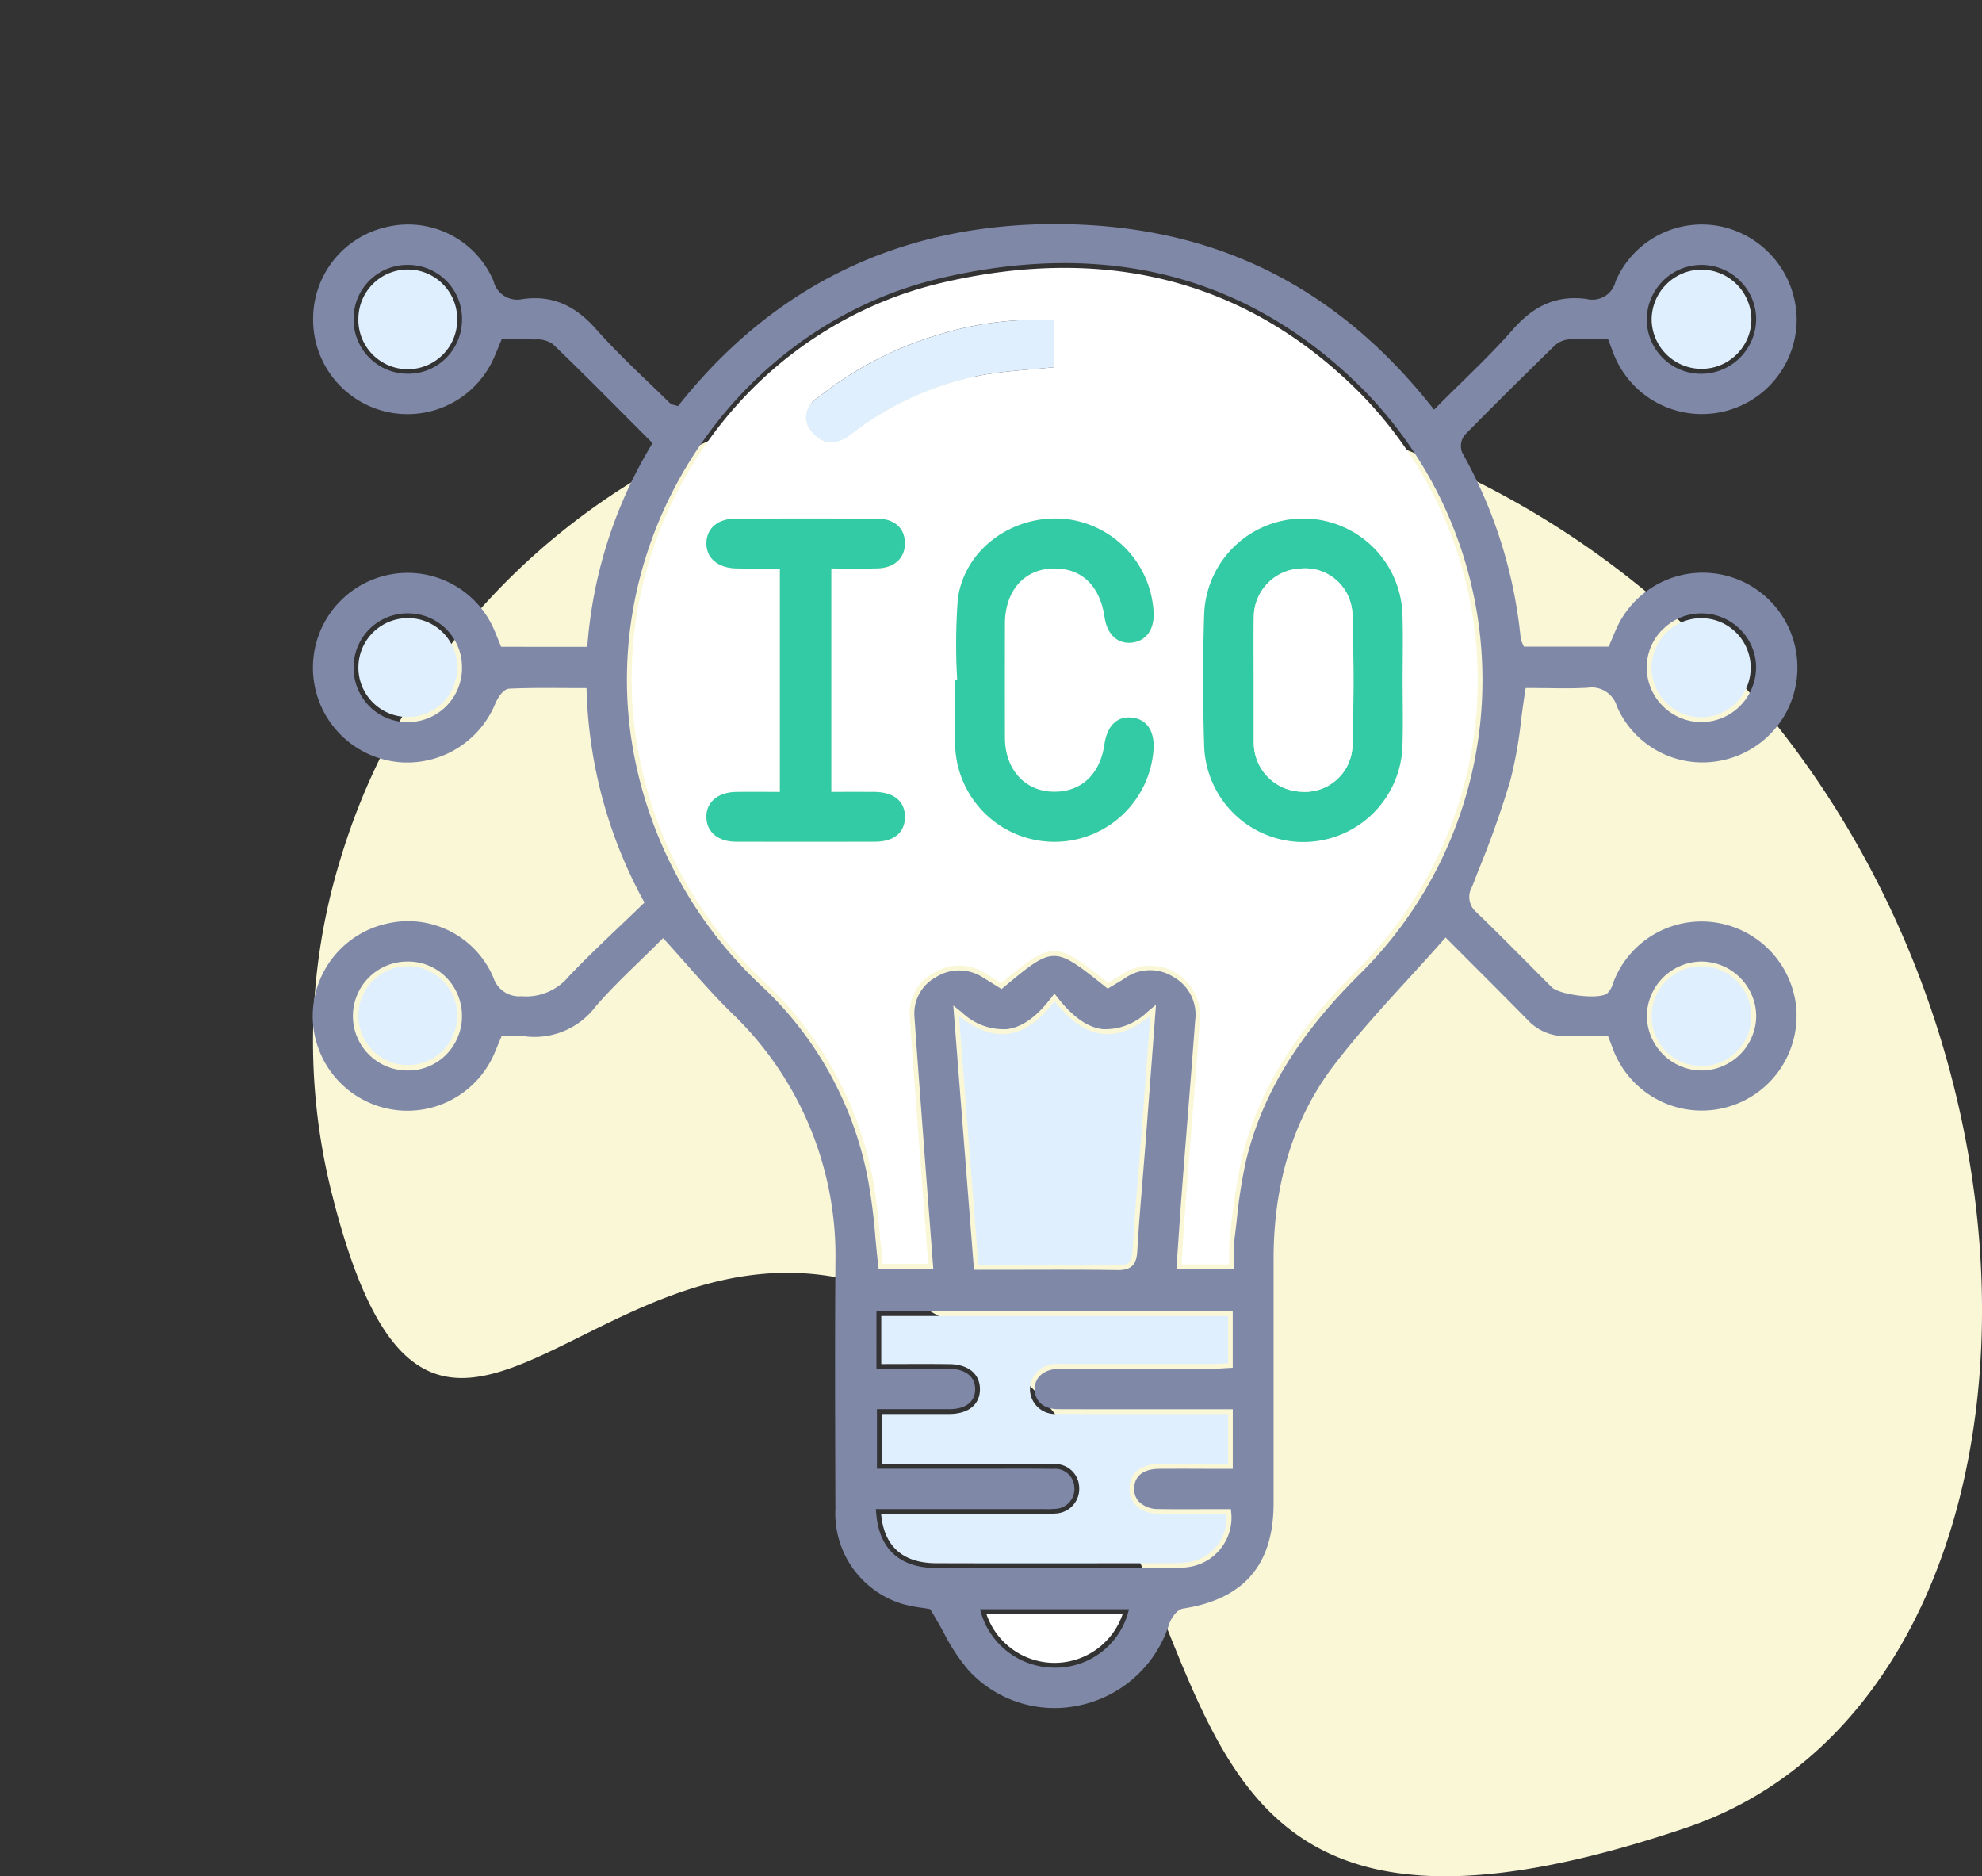
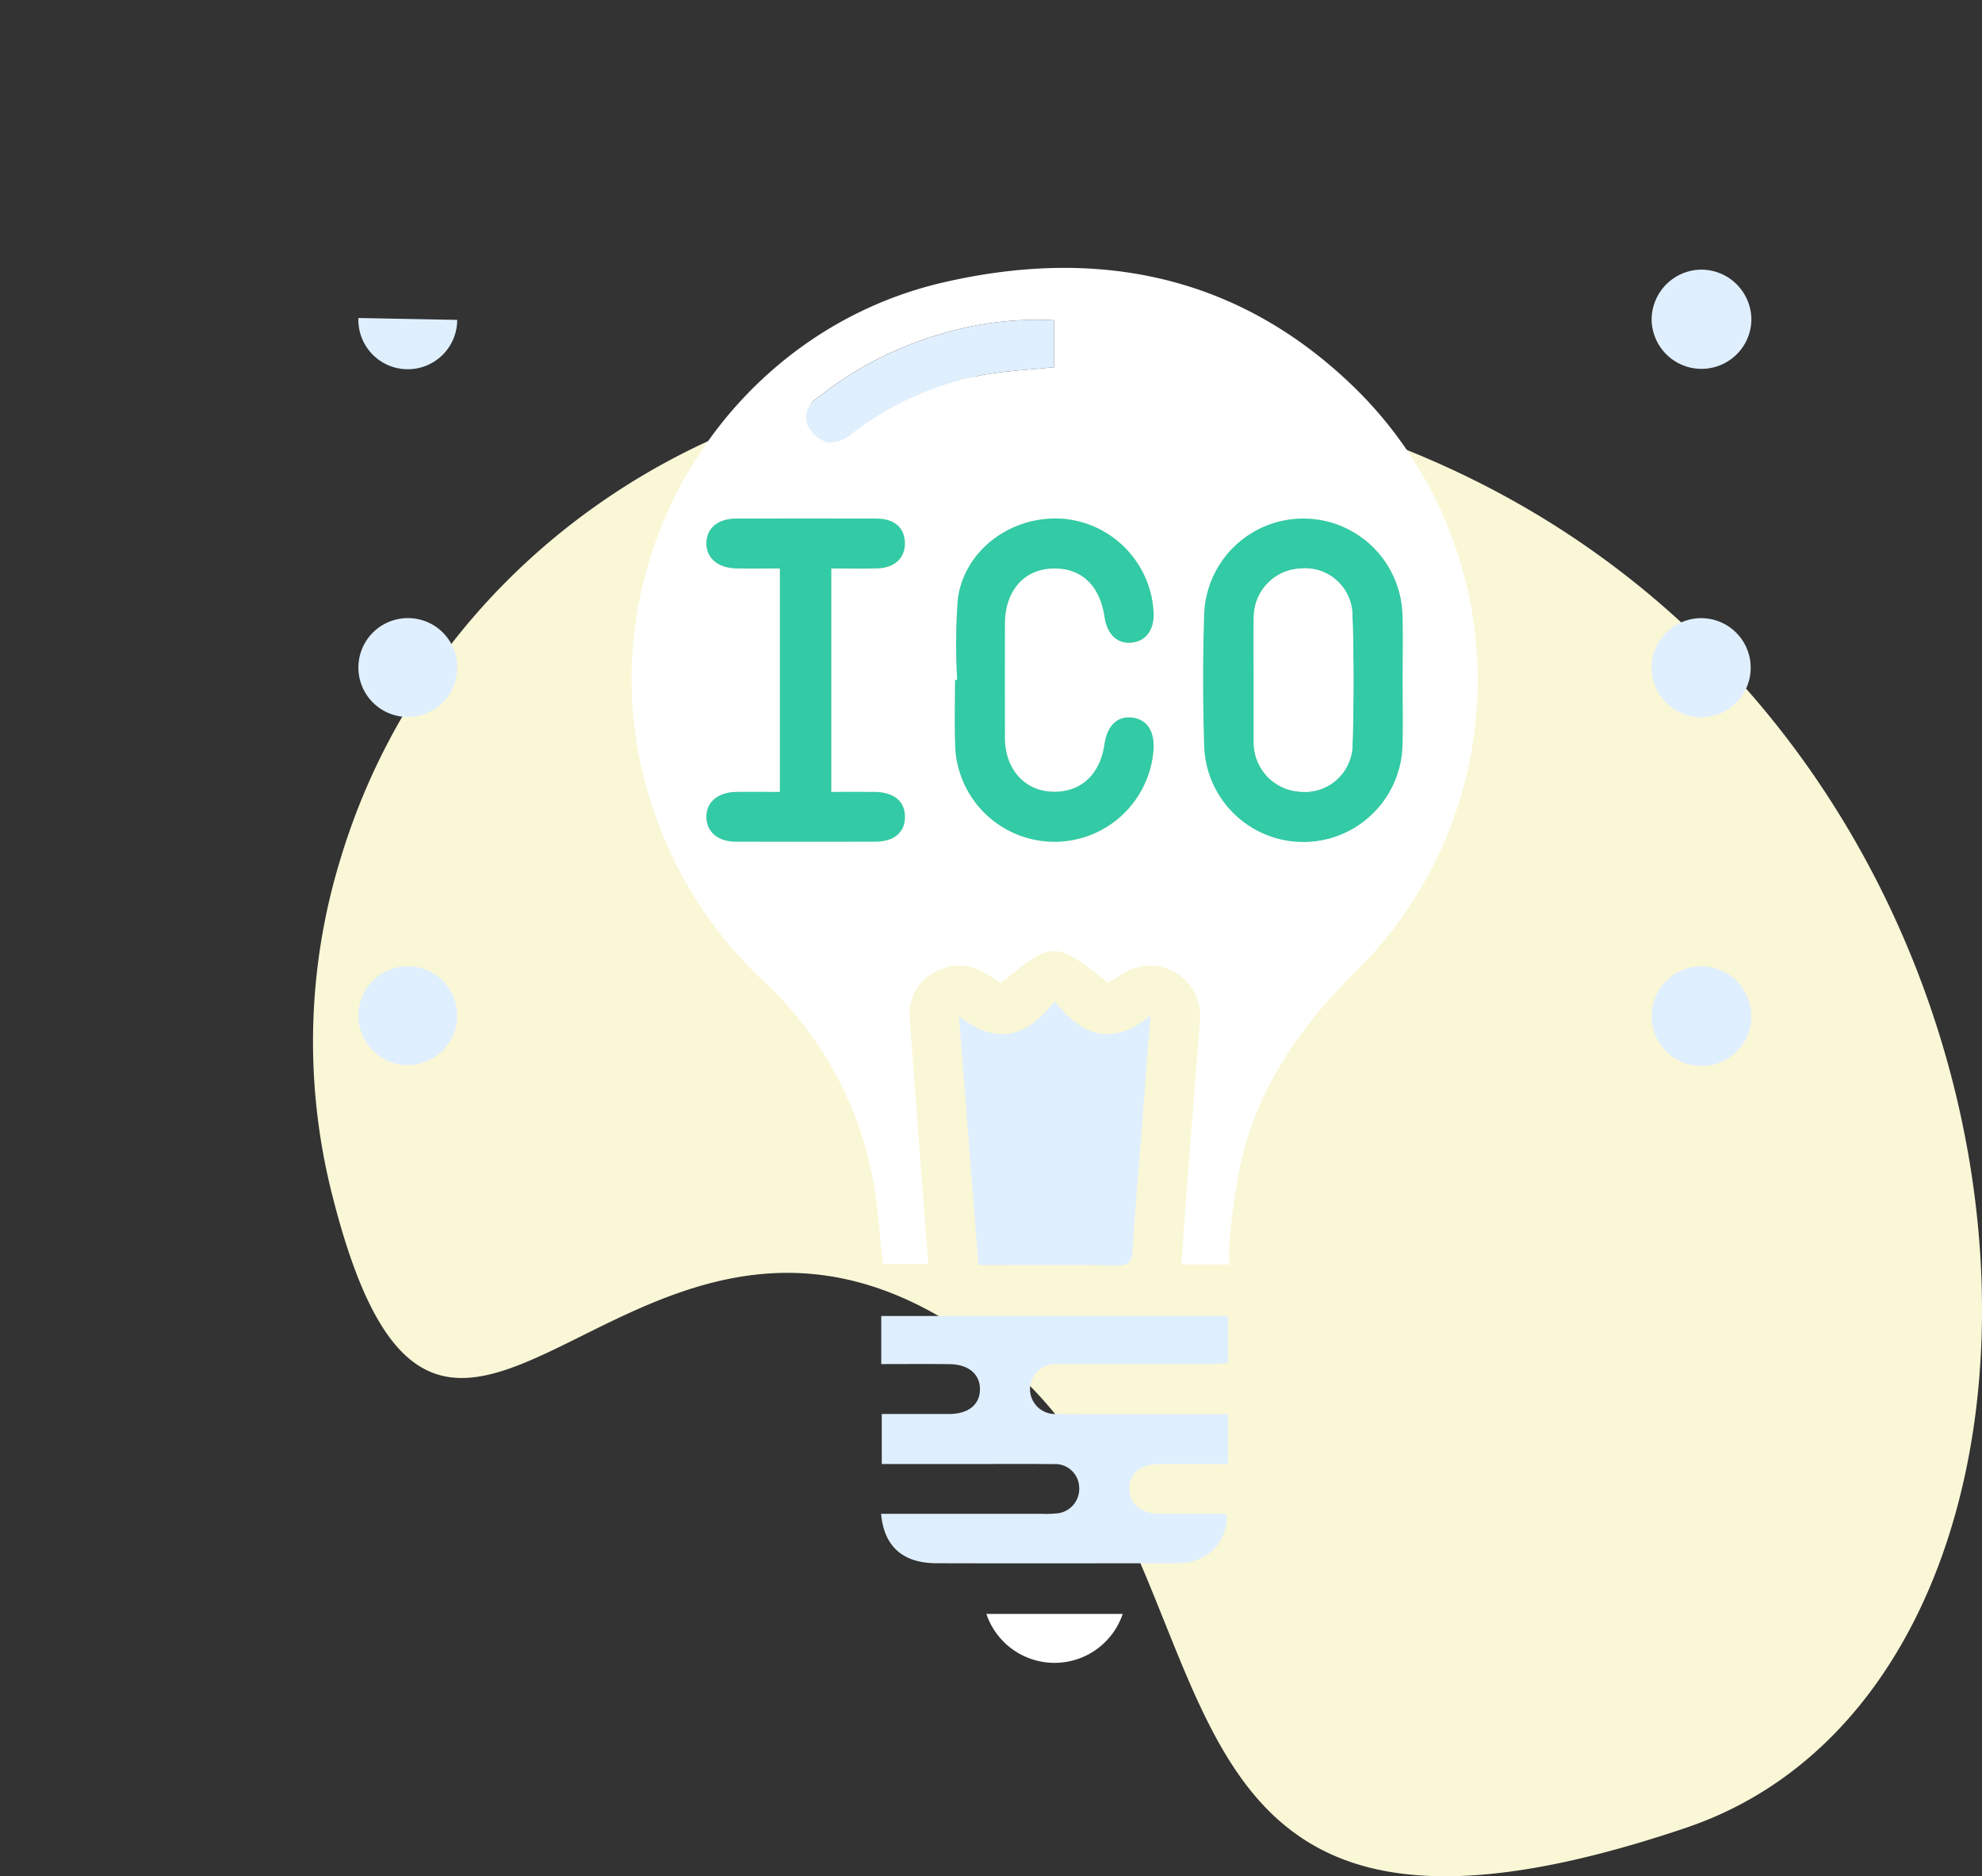
<svg xmlns="http://www.w3.org/2000/svg" width="178.271" height="168.74" viewBox="0 0 178.271 168.74">
  <rect x="0" y="0" width="178.271" height="168.74" fill="#333333" stroke="none" />
  <defs>
    <clipPath id="clip-path">
      <rect id="Rectangle_15865" data-name="Rectangle 15865" width="133.507" height="133.458" fill="none" />
    </clipPath>
  </defs>
  <g id="Group_60310" data-name="Group 60310" transform="translate(-729.573 -4199.092)">
    <path id="Path_14655" data-name="Path 14655" d="M63.029,0C35.408-.275,10.347,17.082,2.434,43.547A55.906,55.906,0,0,0,1.742,73.7c10.417,41.234,27.572-11.5,59.9,14.541,23.438,18.88,9.2,60.113,61.85,42.318C171.17,114.443,157.048.952,63.029,0" transform="translate(757.726 4232.914)" fill="#faf7d7" />
    <rect id="Rectangle_11388" data-name="Rectangle 11388" width="150.118" height="134.918" transform="translate(729.573 4199.092)" fill="none" />
    <g id="Group_41947" data-name="Group 41947" transform="translate(757.726 4219.244)">
      <g id="Group_41946" data-name="Group 41946" transform="translate(0 0)" clip-path="url(#clip-path)">
-         <path id="Path_45006" data-name="Path 45006" d="M133.444,71.014a8.567,8.567,0,0,0-6.906-8.135A8.479,8.479,0,0,0,117,68.088c-.031.076-.055.151-.086.23a1.894,1.894,0,0,1-.494.852c-.728.622-4.33.13-4.993-.532q-1.056-1.051-2.1-2.108c-1.556-1.562-3.108-3.125-4.694-4.65a1.8,1.8,0,0,1-.378-2.294l.57-1.47a85.474,85.474,0,0,0,2.871-8.1,38.168,38.168,0,0,0,.958-5.357c.11-.848.223-1.707.361-2.575l.058-.361h.364c.5,0,1.006.007,1.518.01,1.205.017,2.452.031,3.674-.034a2.368,2.368,0,0,1,2.654,1.686,8.393,8.393,0,0,0,9.591,4.811,8.506,8.506,0,0,0,6.638-8.362A8.514,8.514,0,0,0,117.178,36.5l-.639,1.5h-7.627l-.175-.391a.9.9,0,0,1-.11-.319,42.406,42.406,0,0,0-5.261-16.727,1.607,1.607,0,0,1,.247-1.624c2.366-2.4,4.921-4.941,8.046-7.991a2.164,2.164,0,0,1,1.3-.58c.769-.045,1.562-.034,2.325-.027l1.2.007.288.762c.1.282.2.546.309.8a8.526,8.526,0,0,0,16.366-3.376,8.625,8.625,0,0,0-6.6-8.272,8.438,8.438,0,0,0-9.684,4.876,2.137,2.137,0,0,1-2.586,1.6c-2.6-.357-4.694.5-6.645,2.73-1.473,1.683-3.1,3.273-4.67,4.814-.7.683-1.4,1.367-2.088,2.064l-.34.343-.3-.378C91.781,5.354,80.741.015,66.782,0h-.048C52.933,0,41.587,5.43,33.013,16.14l-.185.23-.278-.086a.942.942,0,0,1-.474-.206c-.642-.635-1.295-1.264-1.95-1.892-1.569-1.507-3.19-3.066-4.656-4.728-1.961-2.225-4.052-3.087-6.658-2.709a2.189,2.189,0,0,1-2.579-1.638A8.347,8.347,0,0,0,6.658.255,8.461,8.461,0,0,0,.01,8.579a8.492,8.492,0,0,0,16.277,3.413c.144-.326.278-.659.422-1.006l.264-.635.986-.007c.543-.007,1.078-.017,1.614.021.117.007.24.01.371.014a2.447,2.447,0,0,1,1.641.426c2.263,2.174,4.519,4.44,6.7,6.634l2.249,2.253-.168.288A40.942,40.942,0,0,0,24.7,37.626l-.031.391H16.918l-.309-.759c-.093-.237-.182-.457-.275-.673A8.476,8.476,0,0,0,5.834,31.8,8.531,8.531,0,0,0,7.918,48.405a8.569,8.569,0,0,0,8.475-5.281c.134-.309.618-1.312,1.274-1.343,1.607-.072,3.194-.069,4.862-.058l2.067.007.017.412a42,42,0,0,0,5.044,18.591l.155.285-.237.227c-.642.625-1.295,1.243-1.944,1.861-1.538,1.463-3.128,2.977-4.612,4.536a4.987,4.987,0,0,1-4.265,1.8A2.43,2.43,0,0,1,16.238,67.8,8.333,8.333,0,0,0,6.689,62.9a8.515,8.515,0,1,0,9.584,11.775c.13-.3.254-.6.388-.924l.309-.738h.285c.168,0,.337-.007.5-.014a5.918,5.918,0,0,1,1.154.027,6.892,6.892,0,0,0,6.528-2.685c1.264-1.463,2.668-2.819,4.021-4.131.577-.563,1.154-1.119,1.71-1.679l.319-.319.306.333c.628.7,1.24,1.387,1.844,2.071,1.336,1.511,2.6,2.939,3.973,4.289a30.194,30.194,0,0,1,9.378,22.509c-.048,6.583-.031,13.275-.01,19.752l.007,2.369a8.517,8.517,0,0,0,5.944,8.533,12.466,12.466,0,0,0,1.844.374c.209.031.391.058.543.086l.189.034.1.161c.4.649.762,1.295,1.113,1.926a17.154,17.154,0,0,0,2.277,3.448,10.5,10.5,0,0,0,10.024,3.1,10.8,10.8,0,0,0,7.977-7.266c.137-.419.628-1.325,1.291-1.425,5.456-.852,8.107-3.942,8.111-9.45v-9.423q0-6.284,0-12.568c0-6.833,1.823-12.681,5.4-17.379,2.064-2.709,4.409-5.281,6.682-7.767,1.03-1.13,2.067-2.263,3.087-3.42l.3-.343,2.256,2.26c1.72,1.72,3.434,3.434,5.13,5.161a4.524,4.524,0,0,0,3.492,1.446c.769-.027,1.542-.024,2.342-.014l1.387,0,.3.786c.113.3.209.563.323.821a8.528,8.528,0,0,0,16.338-3.606M121.381,36.476a4.893,4.893,0,0,1,3.5-1.466h0a4.92,4.92,0,0,1,3.513,1.47,4.819,4.819,0,0,1,1.4,3.451,4.937,4.937,0,0,1-4.928,4.856h-.062a4.937,4.937,0,0,1-4.845-4.856,4.813,4.813,0,0,1,1.411-3.455m.034-31.358a4.9,4.9,0,0,1,3.475-1.449h.024A4.89,4.89,0,0,1,128.4,5.155,4.833,4.833,0,0,1,129.8,8.627a4.949,4.949,0,0,1-4.869,4.835h-.058a4.878,4.878,0,0,1-3.461-8.344M11.915,12.1A4.8,4.8,0,0,1,8.55,13.458H8.433a4.87,4.87,0,0,1-4.78-5.02,4.832,4.832,0,0,1,4.873-4.77h.017A4.85,4.85,0,0,1,13.4,8.617,4.879,4.879,0,0,1,11.915,12.1M13.4,39.879a4.86,4.86,0,0,1-4.876,4.907H8.509a4.818,4.818,0,0,1-3.448-1.432,4.9,4.9,0,0,1-1.408-3.513,4.842,4.842,0,0,1,4.825-4.835h.055A4.842,4.842,0,0,1,13.4,39.875ZM11.932,74.74a4.809,4.809,0,0,1-3.386,1.38H8.457a4.9,4.9,0,0,1,.065-9.8h.007a4.817,4.817,0,0,1,3.448,1.422,4.962,4.962,0,0,1-.045,7m61.312,50.372a6.778,6.778,0,0,1-6.445,4.711h-.072a6.9,6.9,0,0,1-6.572-4.7l-.161-.553H73.4Zm9.484-13.169H80.3c-1.411-.007-2.8-.007-4.179,0-.817,0-2.2.233-2.256,1.713a1.657,1.657,0,0,0,.433,1.25,2.467,2.467,0,0,0,1.779.652c1.415.024,2.823.017,4.241.01l2.242,0,.038.391a4.486,4.486,0,0,1-3.695,4.79,8.539,8.539,0,0,1-1.535.12l-3.279,0q-4.486.005-8.976.007-4.533,0-9.059-.014c-3.245-.007-5.11-1.679-5.388-4.828l-.045-.47H65.841a7.2,7.2,0,0,0,.865-.024,1.782,1.782,0,0,0,1.772-1.937,1.727,1.727,0,0,0-1.906-1.655c-1.738-.024-3.485-.014-5.226-.014l-10.624,0v-5.36h2.3q2.107,0,4.21,0c1.47,0,2.318-.656,2.325-1.782s-.848-1.827-2.3-1.844c-1.415-.014-2.84-.007-4.279-.007h-2.3V97.768H82.725v5.086l-.845.048c-.333.021-.663.041-.992.045H67.671c-.247,0-.5,0-.742.01-1.267.086-2.036.8-2.012,1.865s.821,1.748,2.084,1.755c2.387.01,4.766.007,7.167.007h8.561ZM57.589,70.276l.776.618A5.429,5.429,0,0,0,62.417,72.4c1.343-.165,2.63-1.071,3.935-2.764l.337-.436.337.429c1.367,1.724,2.689,2.634,4.035,2.775a5.457,5.457,0,0,0,3.983-1.552l.776-.642-.275,3.671c-.24,3.2-.47,6.222-.7,9.244-.079.989-.161,1.981-.24,2.97-.172,2.067-.347,4.2-.467,6.3-.072,1.2-.553,1.676-1.707,1.676h-.062c-2.987-.045-5.982-.034-9.035-.027l-3.884,0-.031-.395ZM94.205,67.4c-5.57,5.5-8.835,10.851-10.281,16.819a45.071,45.071,0,0,0-.834,5.326c-.072.618-.144,1.236-.223,1.851a9.185,9.185,0,0,0-.027,1.387c.01.251.017.508.017.783v.429h-5.2l.168-2.438c.113-1.662.223-3.3.354-4.935.148-1.964.306-3.925.46-5.886q.366-4.559.707-9.12a3.885,3.885,0,0,0-1.926-3.894,3.939,3.939,0,0,0-4.447.134c-.288.185-.58.357-.869.529l-.622.371-.234-.185c-4.615-3.671-4.619-3.674-9.079.024l-.237.2-.714-.446c-.309-.192-.625-.391-.944-.584a3.913,3.913,0,0,0-4.241-.041A3.712,3.712,0,0,0,54.1,71.333c.288,4.114.6,8.221.907,12.335l.783,10.278H50.869l-.041-.381c-.093-.8-.168-1.607-.244-2.407a51.154,51.154,0,0,0-.659-5.2A31.966,31.966,0,0,0,40.434,68.6,38.23,38.23,0,0,1,28.806,47.361c-3.441-19.1,9.011-38.178,27.756-42.525,15.034-3.482,27.77-.11,37.886,10.03A37.2,37.2,0,0,1,94.205,67.4M124.9,76.12h-.072a4.96,4.96,0,0,1-4.856-4.856,4.953,4.953,0,0,1,4.907-4.945h.007a4.954,4.954,0,0,1,4.921,4.924v0A4.948,4.948,0,0,1,124.9,76.12" transform="translate(0.001 0.002)" fill="#8088a8" />
        <path id="Path_45007" data-name="Path 45007" d="M62.118,90.773H57.8c.165-2.352.309-4.632.488-6.912.385-5,.8-10,1.171-15.006A4.5,4.5,0,0,0,52.427,64.7c-.409.261-.828.5-1.222.738-4.794-3.808-4.993-3.808-9.625.031-.446-.278-.92-.587-1.4-.872a4.322,4.322,0,0,0-4.674-.041,4.118,4.118,0,0,0-2.139,4.014c.385,5.491.814,10.982,1.226,16.472.137,1.858.282,3.712.433,5.68H30.941c-.292-2.569-.416-5.141-.9-7.644A32.357,32.357,0,0,0,20.42,65.493a37.6,37.6,0,0,1-11.5-21c-3.4-18.856,8.7-37.687,27.43-42.031,14.089-3.269,26.977-.622,37.488,9.914a36.773,36.773,0,0,1-.24,51.924C68.68,69.16,64.834,74.562,63.2,81.327a67.51,67.51,0,0,0-1.068,7.221,18.3,18.3,0,0,0-.014,2.225M77.69,38.293c0-1.954.048-3.908-.007-5.862a8.922,8.922,0,0,0-17.836-.148c-.127,3.949-.127,7.908,0,11.857a8.923,8.923,0,0,0,17.839-.117c.052-1.909.007-3.822.007-5.731M37.634,38.21h-.2c0,1.909-.055,3.818.01,5.728a8.935,8.935,0,0,0,17.853.433c.065-1.641-.666-2.661-2-2.781-1.3-.12-2.184.755-2.424,2.411-.405,2.8-2.232,4.409-4.831,4.251-2.438-.151-4.107-2.091-4.117-4.828q-.021-5.13,0-10.257c0-2.864,1.621-4.814,4.1-4.969,2.661-.168,4.433,1.422,4.862,4.361.223,1.528,1.137,2.407,2.393,2.3,1.295-.11,2.06-1.109,2.026-2.637a8.923,8.923,0,0,0-8.042-8.5c-4.632-.391-8.962,2.713-9.574,7.191a55.1,55.1,0,0,0-.055,7.3M21.68,28.18v20.1c-1.374,0-2.651-.017-3.932,0-1.665.024-2.716.944-2.675,2.308.041,1.319,1.061,2.163,2.665,2.167q6.258.015,12.517,0c1.71,0,2.7-.848,2.678-2.256-.014-1.391-1-2.2-2.737-2.222-1.274-.014-2.545,0-3.887,0V28.18c1.432,0,2.8.034,4.155-.01a2.238,2.238,0,0,0,2.462-2.363c-.055-1.319-.972-2.108-2.541-2.115q-6.32-.015-12.647,0c-1.611,0-2.627.845-2.665,2.163-.041,1.356,1.01,2.284,2.678,2.318,1.277.027,2.558.007,3.928.007M46.356,5.853A30.066,30.066,0,0,0,36.016,7.134a32.127,32.127,0,0,0-11,5.745,1.97,1.97,0,0,0-.831,2.442,3.05,3.05,0,0,0,1.775,1.525,3.1,3.1,0,0,0,2.132-.745A27.657,27.657,0,0,1,39.986,10.77c2.078-.367,4.2-.464,6.37-.69Z" transform="translate(20.31 2.794)" fill="#fff" />
        <path id="Path_45008" data-name="Path 45008" d="M46.086,37.411v4.5c-2.115,0-4.148-.007-6.181,0-1.655.01-2.627.793-2.682,2.129-.058,1.374.965,2.318,2.634,2.345,2.036.031,4.073.007,6.1.007a4.054,4.054,0,0,1-3.338,4.33,8.283,8.283,0,0,1-1.459.113c-7.1.007-14.209.021-21.314,0-3-.01-4.7-1.5-4.962-4.443H16.29q6.526,0,13.056,0a9.9,9.9,0,0,0,1.2-.027A2.219,2.219,0,0,0,32.7,43.98a2.157,2.157,0,0,0-2.332-2.057c-2.442-.031-4.883-.01-7.325-.01h-8.1v-4.5c2.026,0,4.055.007,6.081,0,1.71-.007,2.74-.841,2.751-2.208s-1.02-2.253-2.72-2.273c-2.029-.027-4.059-.007-6.157-.007V28.6H46.083v4.248c-.477.024-.941.069-1.408.072q-6.459.005-12.922,0c-.354,0-.711-.017-1.065.007a2.3,2.3,0,0,0-2.414,2.3,2.253,2.253,0,0,0,2.51,2.174c3.372.017,6.748.007,10.123.007h5.178" transform="translate(36.214 69.6)" fill="#e0effe" />
        <path id="Path_45009" data-name="Path 45009" d="M34.139,21.64c-.319,4.22-.608,8.063-.9,11.909-.237,3.094-.529,6.184-.707,9.285-.058.961-.337,1.281-1.329,1.267-4.121-.052-8.241-.021-12.53-.021-.577-7.4-1.15-14.711-1.751-22.4,3.468,2.768,6.195,1.8,8.6-1.329,2.421,3.063,5.134,4.162,8.623,1.284" transform="translate(41.177 49.544)" fill="#e0effe" />
        <path id="Path_45010" data-name="Path 45010" d="M39.572,1.193a4.516,4.516,0,0,1,4.464,4.522,4.487,4.487,0,0,1-8.973-.045,4.512,4.512,0,0,1,4.509-4.478" transform="translate(85.34 2.904)" fill="#e0effe" />
        <path id="Path_45011" data-name="Path 45011" d="M44.035,23.933a4.486,4.486,0,1,1-4.495-4.495,4.51,4.51,0,0,1,4.495,4.495" transform="translate(85.337 47.31)" fill="#e0effe" />
        <path id="Path_45012" data-name="Path 45012" d="M39.55,10.321a4.457,4.457,0,1,1-4.488,4.488,4.479,4.479,0,0,1,4.488-4.488" transform="translate(85.337 25.12)" fill="#e0effe" />
-         <path id="Path_45013" data-name="Path 45013" d="M10.077,5.71A4.445,4.445,0,1,1,1.19,5.541a4.444,4.444,0,0,1,8.887.168" transform="translate(2.893 2.906)" fill="#e0effe" />
+         <path id="Path_45013" data-name="Path 45013" d="M10.077,5.71A4.445,4.445,0,1,1,1.19,5.541" transform="translate(2.893 2.906)" fill="#e0effe" />
        <path id="Path_45014" data-name="Path 45014" d="M10.079,14.764A4.445,4.445,0,1,1,5.584,10.32a4.422,4.422,0,0,1,4.495,4.443" transform="translate(2.894 25.118)" fill="#e0effe" />
        <path id="Path_45015" data-name="Path 45015" d="M10.076,23.936a4.444,4.444,0,1,1-4.447-4.5,4.436,4.436,0,0,1,4.447,4.5" transform="translate(2.893 47.31)" fill="#e0effe" />
        <path id="Path_45016" data-name="Path 45016" d="M29.9,36.4a6.472,6.472,0,0,1-12.262,0Z" transform="translate(42.929 88.596)" fill="#fff" />
        <path id="Path_45017" data-name="Path 45017" d="M41.256,22.317c0,1.909.045,3.818-.01,5.728a8.921,8.921,0,0,1-17.836.117c-.124-3.949-.127-7.908,0-11.857a8.922,8.922,0,0,1,17.836.148c.055,1.954.01,3.908.01,5.865M27.87,22.128v5.46c0,.086,0,.175,0,.264a4.417,4.417,0,0,0,4.248,4.426,4.277,4.277,0,0,0,4.629-4.134c.124-3.946.124-7.9-.007-11.844a4.251,4.251,0,0,0-4.66-4.09,4.387,4.387,0,0,0-4.207,4.457c-.031,1.82,0,3.64-.007,5.46" transform="translate(56.748 18.77)" fill="#33caa6" />
        <path id="Path_45018" data-name="Path 45018" d="M17.029,22.238a54.46,54.46,0,0,1,.058-7.3c.608-4.481,4.941-7.585,9.57-7.194a8.918,8.918,0,0,1,8.042,8.5c.038,1.528-.731,2.527-2.026,2.637-1.253.11-2.167-.769-2.39-2.3-.433-2.939-2.2-4.529-4.862-4.361-2.479.155-4.1,2.1-4.1,4.969q-.01,5.13,0,10.257c.01,2.737,1.683,4.68,4.121,4.828,2.6.158,4.423-1.449,4.831-4.251.24-1.655,1.119-2.531,2.421-2.411,1.336.12,2.071,1.14,2,2.781a8.935,8.935,0,0,1-17.853-.433c-.062-1.906-.01-3.818-.01-5.728h.2" transform="translate(40.914 18.766)" fill="#33caa6" />
        <path id="Path_45019" data-name="Path 45019" d="M16.915,12.208c-1.377,0-2.651.021-3.928-.007-1.676-.034-2.723-.961-2.682-2.318.041-1.319,1.054-2.16,2.665-2.163q6.32-.015,12.65,0c1.566.007,2.486.8,2.538,2.115.062,1.38-.869,2.308-2.466,2.363-1.36.045-2.72.007-4.152.007V32.3c1.343,0,2.613-.01,3.887,0,1.738.021,2.727.831,2.737,2.222.017,1.408-.965,2.253-2.675,2.256q-6.263.015-12.52,0c-1.6,0-2.623-.848-2.665-2.167-.041-1.363,1.013-2.284,2.675-2.308,1.277-.021,2.558,0,3.935,0Z" transform="translate(25.078 18.766)" fill="#33caa6" />
        <path id="Path_45020" data-name="Path 45020" d="M35.252,2.549V6.776c-2.167.227-4.292.323-6.37.69A27.657,27.657,0,0,0,16.991,12.8a3.1,3.1,0,0,1-2.132.745,3.05,3.05,0,0,1-1.775-1.525,1.97,1.97,0,0,1,.831-2.442,32.127,32.127,0,0,1,11-5.745A30.066,30.066,0,0,1,35.252,2.549" transform="translate(31.413 6.098)" fill="#e0effe" />
        <path id="Path_45021" data-name="Path 45021" d="M24.648,18.943c0-1.82-.024-3.64.007-5.46a4.384,4.384,0,0,1,4.2-4.457,4.254,4.254,0,0,1,4.663,4.09c.13,3.942.127,7.9.007,11.844A4.277,4.277,0,0,1,28.9,29.093a4.42,4.42,0,0,1-4.251-4.426V18.943" transform="translate(59.97 21.955)" fill="#fff" />
      </g>
    </g>
  </g>
</svg>